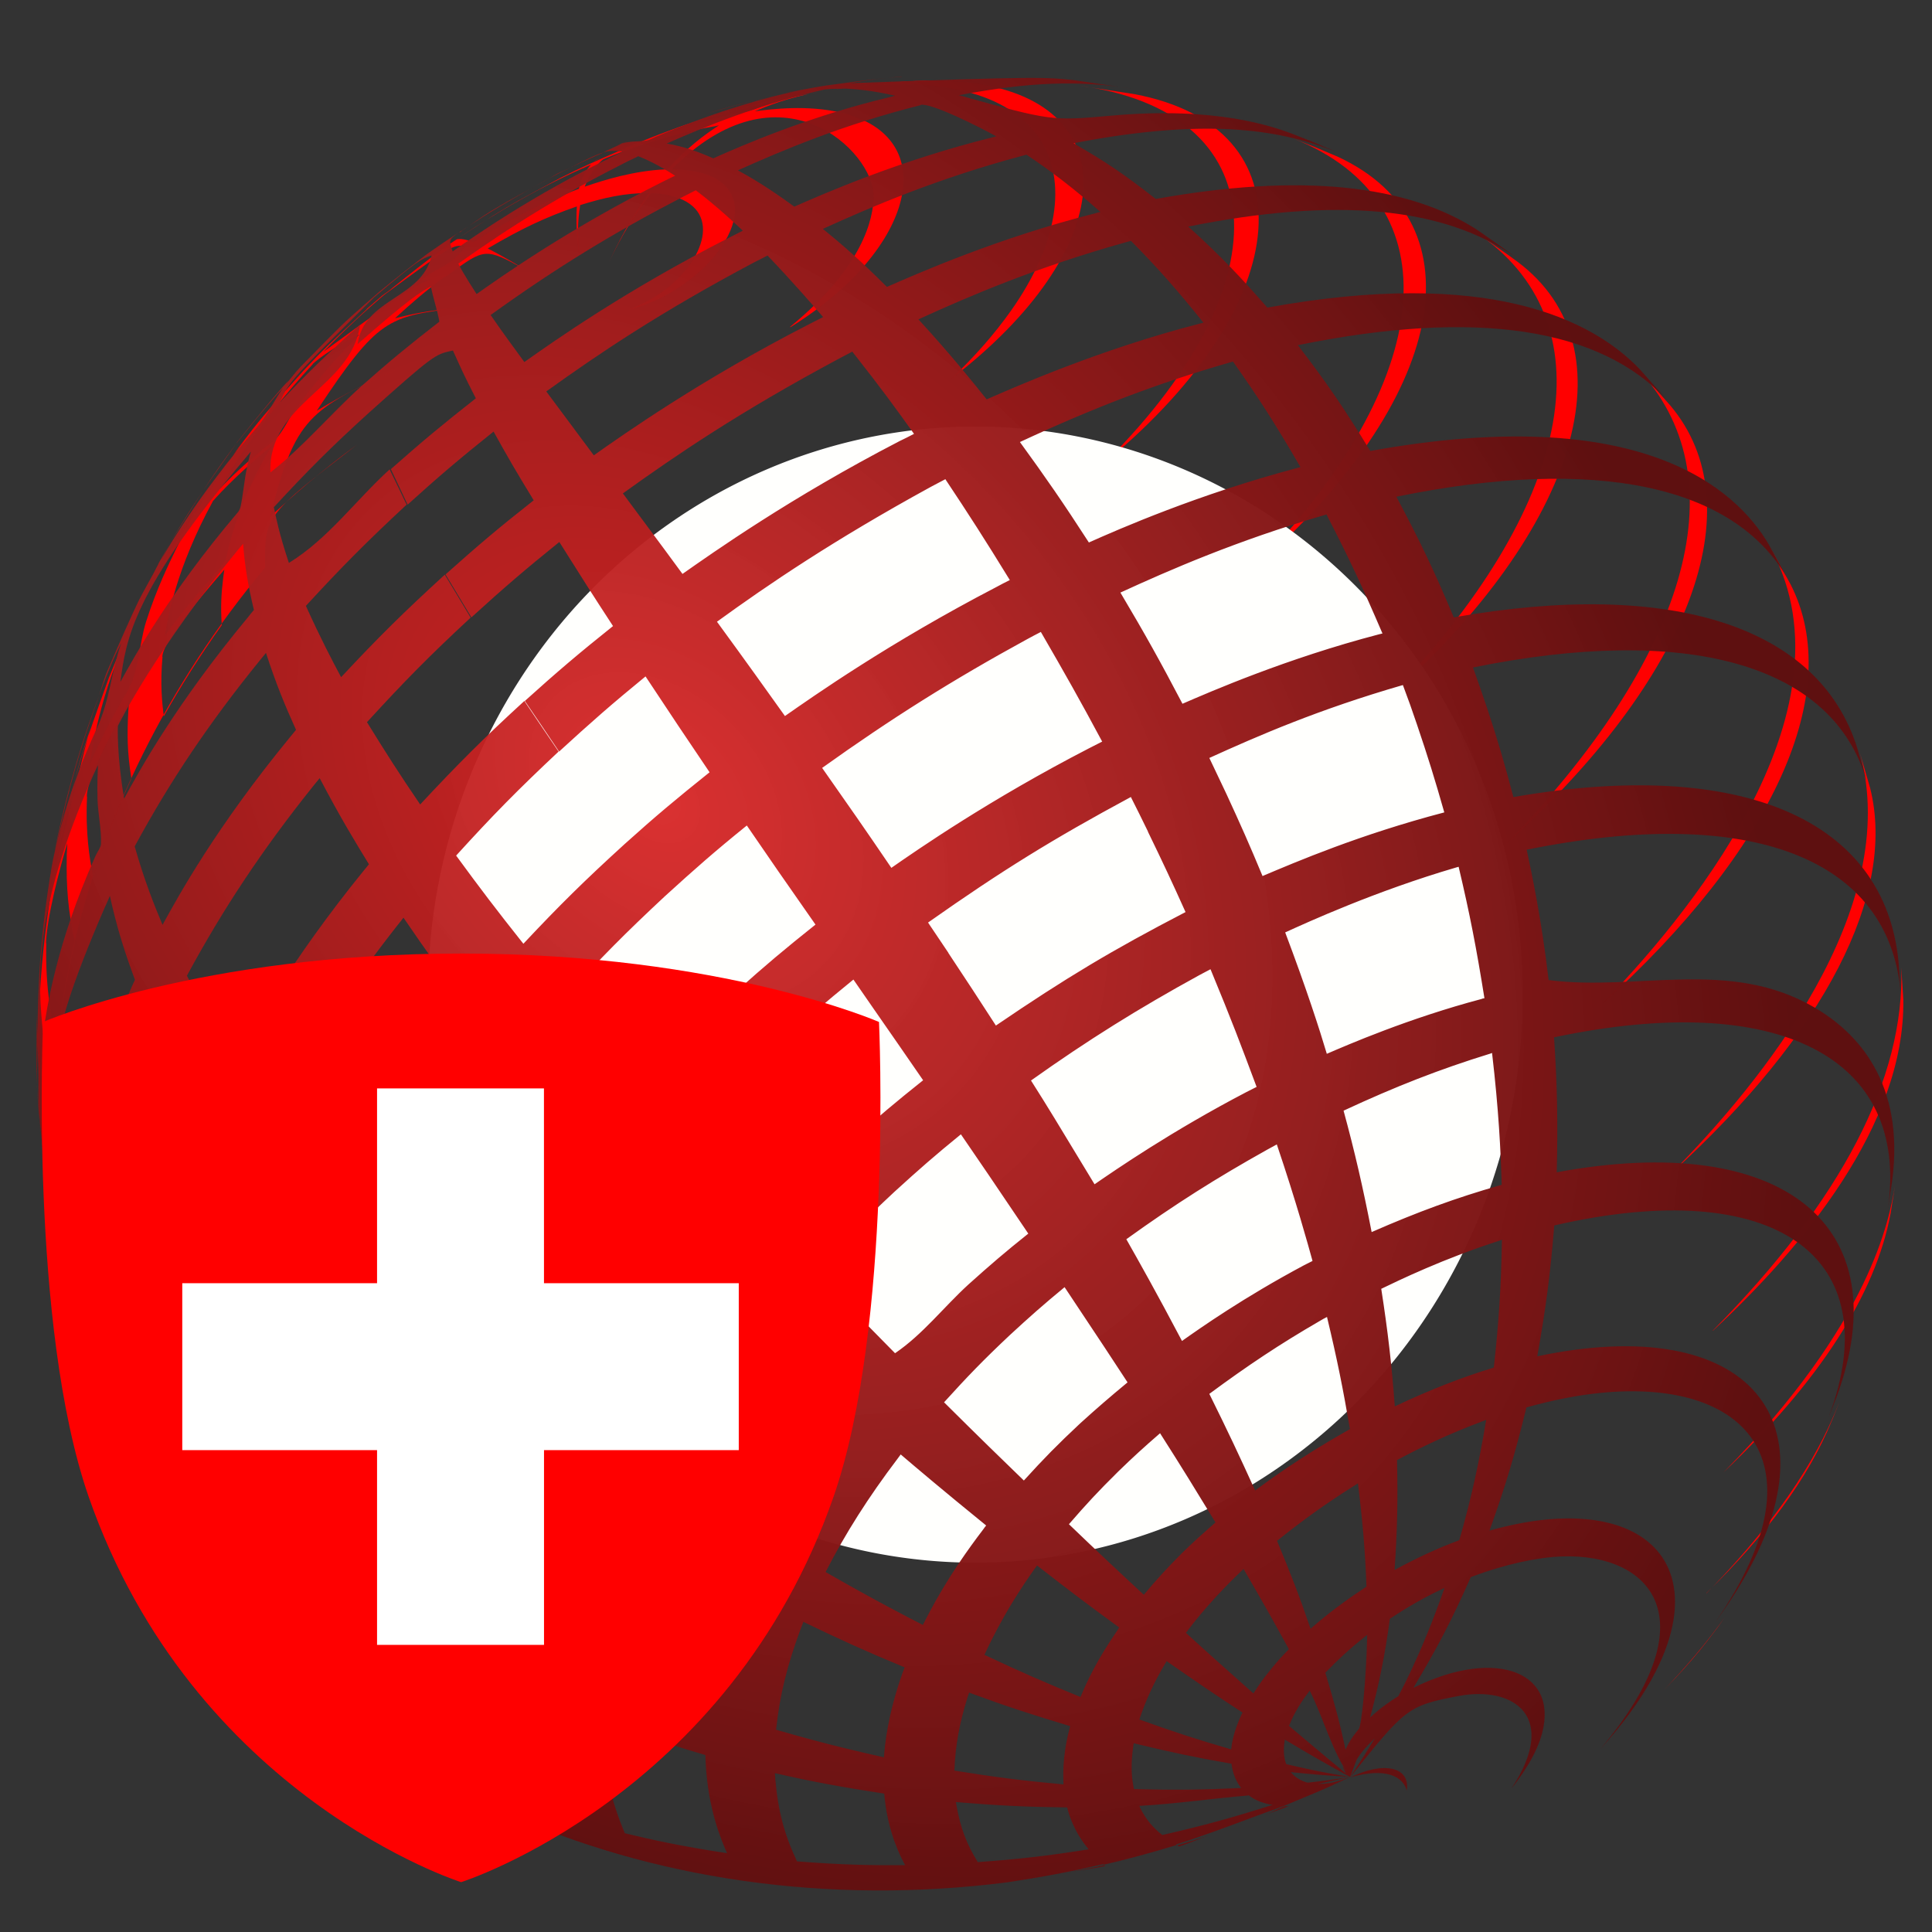
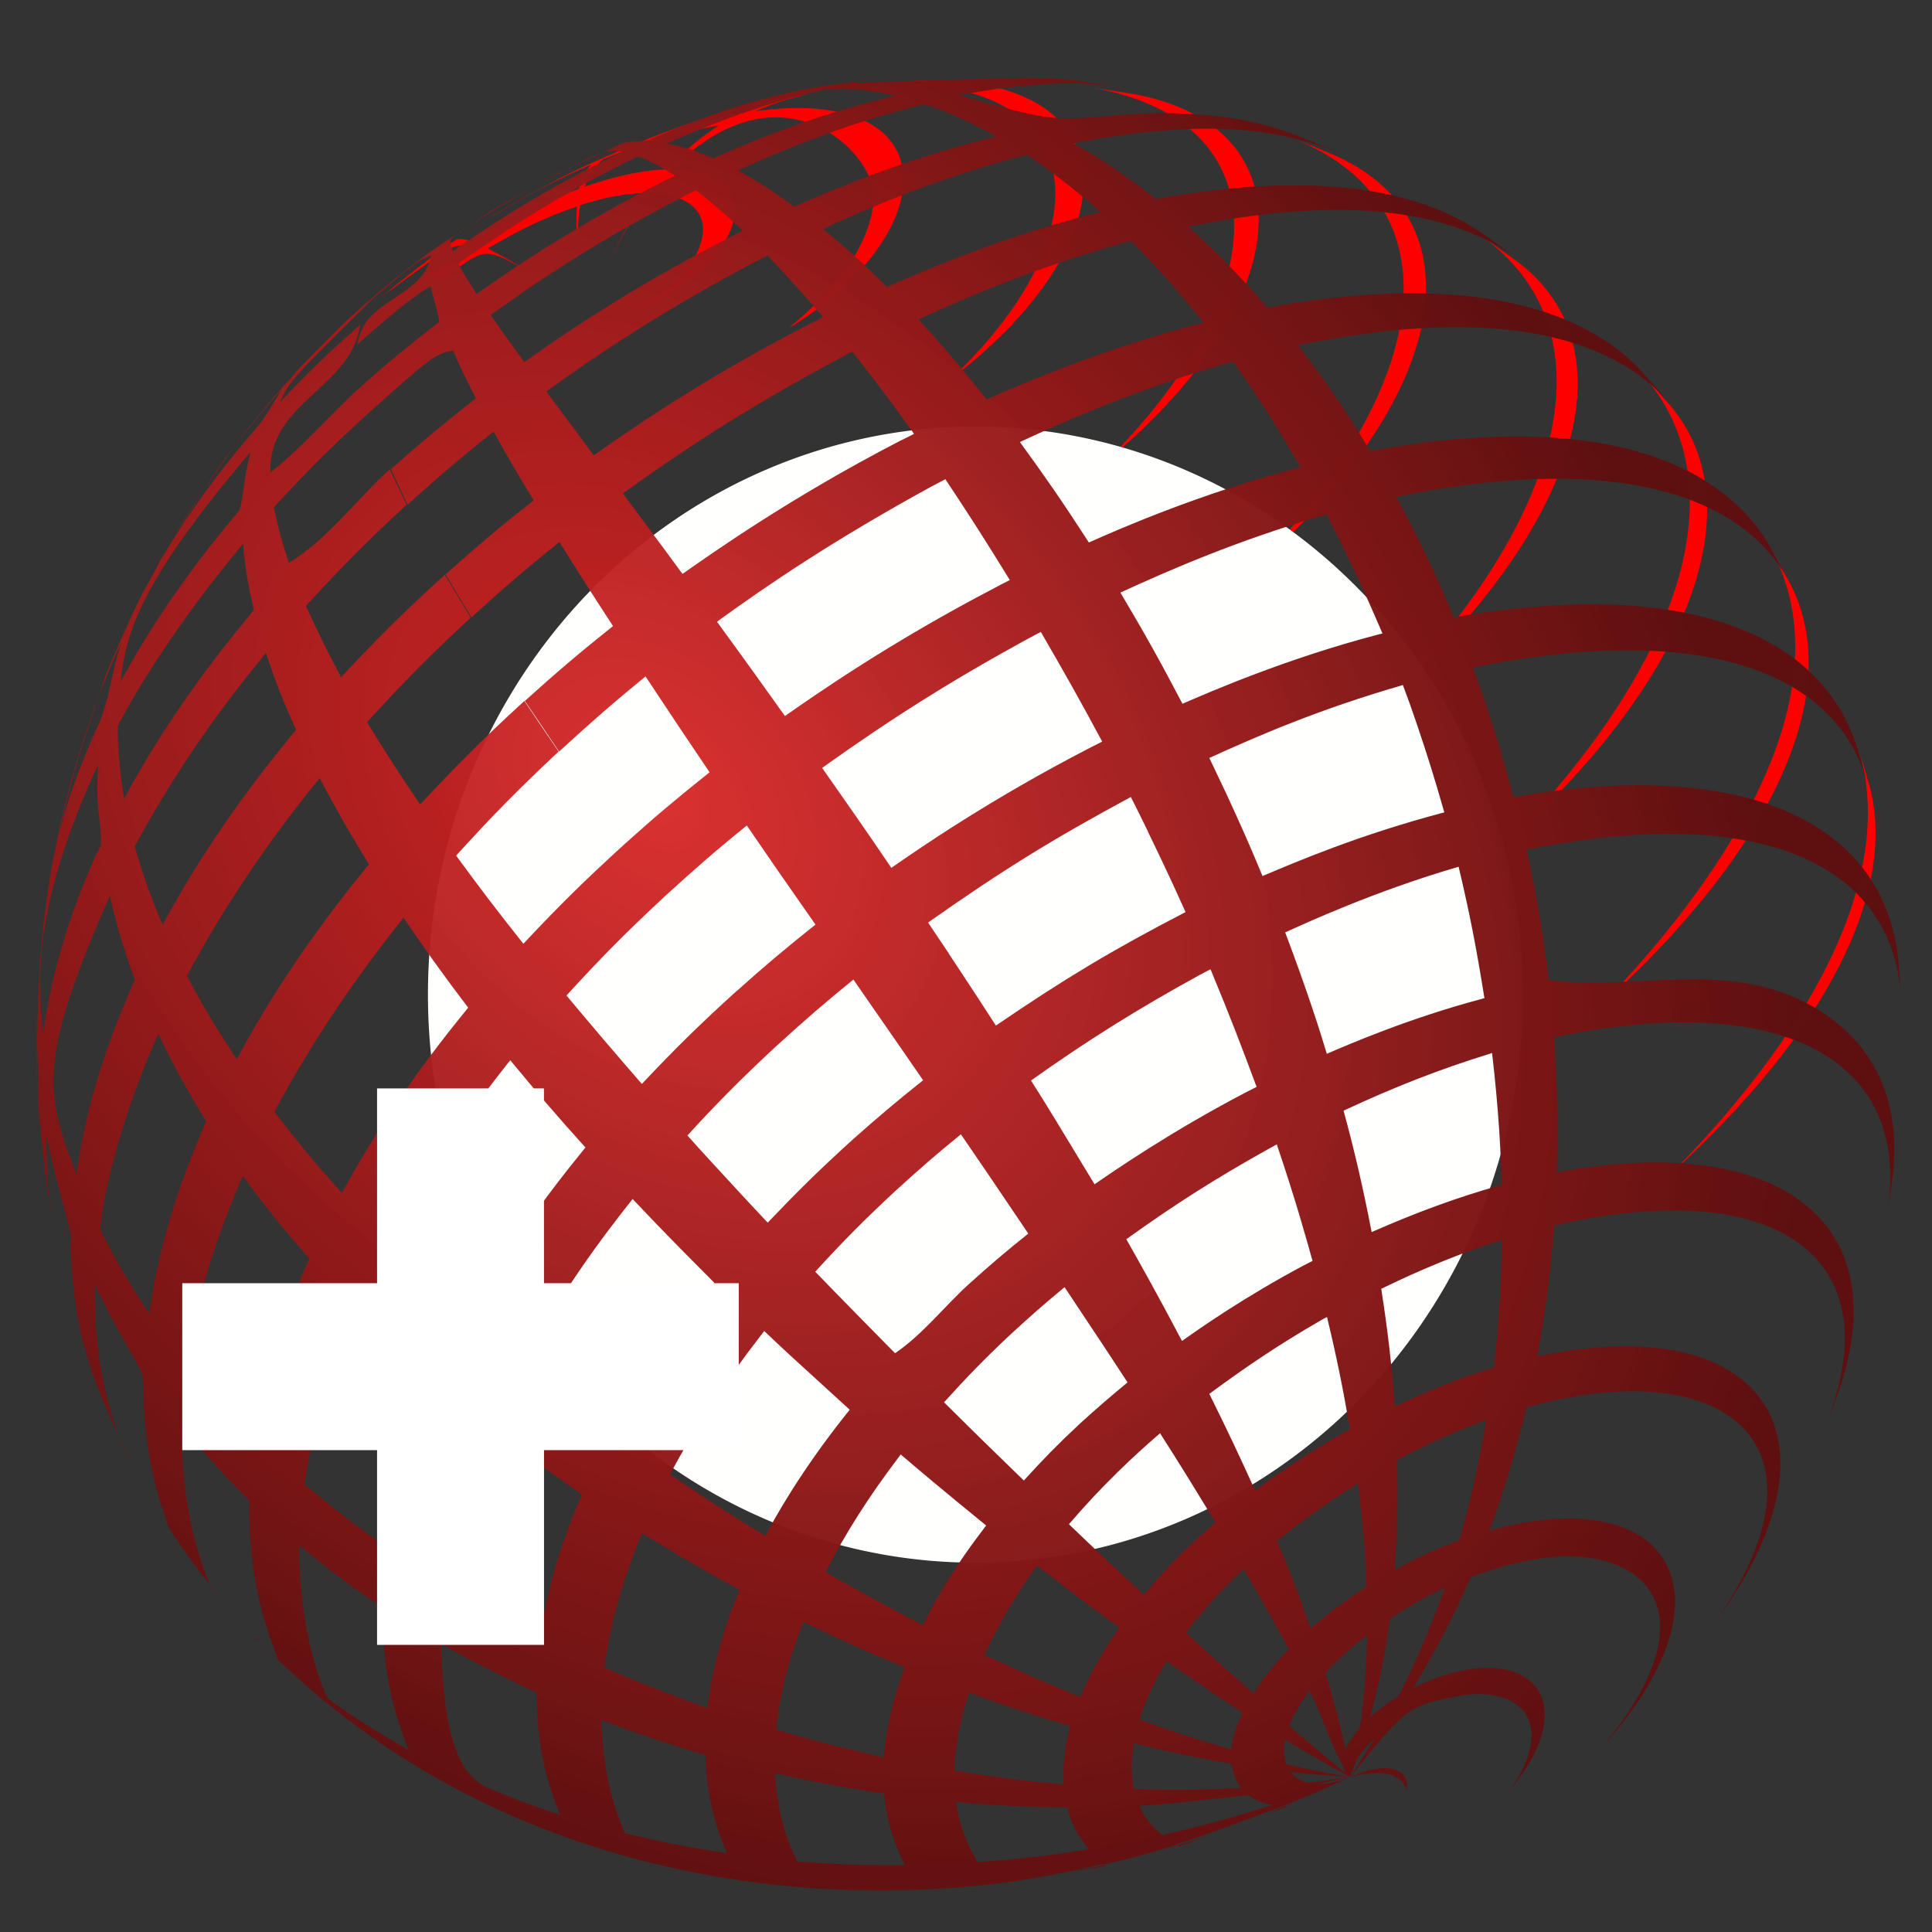
<svg xmlns="http://www.w3.org/2000/svg" width="55" height="55" version="1.1" viewBox="0 0 14.552 14.552" xml:space="preserve">
  <rect x="0" y="0" width="14.552" height="14.552" fill="#333333" stroke="none" />
  <defs>
    <radialGradient id="radialGradient32262-3" cx="8.796" cy="10.217" r="13.917" gradientTransform="matrix(.269 .258 -.199 .193 34.034 55.396)" gradientUnits="userSpaceOnUse">
      <stop stop-color="#d82424" stop-opacity=".941" offset="0" />
      <stop stop-color="#5e1010" stop-opacity=".996" offset="1" />
    </radialGradient>
  </defs>
  <style />
  <g transform="translate(-66.5 -27.141)">
    <g transform="matrix(.707 0 0 .707 63.149 25.486)">
      <g transform="matrix(2.624,0,0,2.723,-78.457,-151.54)">
        <g transform="matrix(1.028,0,0,1.028,-1.635,-1.675)" fill="#f00">
          <path d="m39.037 61.064c0.602-0.528 0.887-1.061 0.782-1.463l-0.04-0.133c0.169 0.595-0.392 1.255-0.742 1.596 9.8e-5 0 9.8e-5 1.98e-4 9.8e-5 1.98e-4m-0.282-0.636c0.685-0.596 0.965-1.195 0.75-1.602l-0.076-0.133c0.348 0.625-0.356 1.422-0.674 1.735 9.9e-5 -9.8e-5 9.9e-5 1.98e-4 1.98e-4 1.98e-4m-0.379-0.61c0.733-0.634 0.989-1.291 0.653-1.674l-0.11-0.119c0.379 0.412 0.176 1.082-0.543 1.793 9.9e-5 0 9.9e-5 1.97e-4 1.97e-4 2.89e-4m-0.46-0.561c0.753-0.648 0.963-1.331 0.511-1.659l-0.03-0.021-0.113-0.077c0.502 0.346 0.358 1.035-0.369 1.757 0-9.6e-5 9.9e-5 9.6e-5 9.9e-5 9.6e-5m-0.528-0.494c0.757-0.638 0.898-1.312 0.328-1.566l-0.091-0.037-0.084-0.032c0.634 0.242 0.571 0.915-0.153 1.635 0-9.7e-5 9.8e-5 9.6e-5 1.97e-4 1.92e-4m-0.581-0.41c0.751-0.603 0.802-1.267 0.107-1.394l-0.223-0.033c0.774 0.099 0.826 0.739 0.116 1.426 9.8e-5 0 1.97e-4 9.6e-5 2.89e-4 1.92e-4m-0.617-0.31c0.658-0.486 0.702-1.043 0.088-1.125-0.056-0.007-0.148-0.014-0.274-0.006l-0.054 0.004c-0.073 0.008-0.17 0.018-0.242 0.029 0.884-0.133 1.087 0.336 0.717 0.84-0.065 0.088-0.141 0.172-0.234 0.257 9.9e-5 0 1.97e-4 9.6e-5 1.97e-4 9.6e-5m-0.637-0.195c0.495-0.296 0.602-0.723 0.204-0.816-0.136-0.032-0.282-0.014-0.344-0.006 0.042-0.017 0.128-0.053 0.257-0.074l-0.105 0.019c-0.221 0.048-0.221 0.048-0.335 0.081-0.201 0.064-0.201 0.064-0.301 0.103-0.189 0.079-0.189 0.079-0.283 0.124-0.18 0.093-0.18 0.093-0.267 0.144-0.17 0.106-0.17 0.106-0.252 0.165-0.057 0.042-0.132 0.099-0.187 0.143 0.278-0.197 0.278-0.197 0.329-0.192-0.041 0.068-0.118 0.086-0.177 0.13 0.033-0.003 0.081-9.6e-5 0.108-0.019 0.148-0.105 0.148-0.105 0.307-0.021-0.082-0.048-0.131-0.072-0.149-0.081 0.135-0.076 0.224-0.117 0.352-0.16-0.004 0.058-8.69e-4 0.11 0.009 0.186-0.007-0.079-0.006-0.13 0.004-0.191 0.093-0.028 0.175-0.046 0.272-0.046-0.046 0.062-0.097 0.137-0.158 0.263 0.054-0.109 0.098-0.177 0.167-0.263 0.277 0.014 0.237 0.213 0.087 0.342-0.028 0.025-0.089 0.071-0.177 0.102 0.285-0.064 0.545-0.369 0.356-0.492-0.062-0.04-0.148-0.041-0.185-0.042 0.429-0.42 0.797-0.067 0.797 0.1 0 0.088-0.042 0.271-0.327 0.497 0.001 1.93e-4 -0.002 0.002-0.003 0.002m-0.323-0.797c0.211-0.057 0.215-0.058 0.325-0.079h1e-3c-0.069 0.014-0.131 0.051-0.202 0.063-0.199 0.035-0.365 0.096-0.488 0.145 0.019-0.008 0.044-0.018 0.063-0.025 0.181-0.066 0.213-0.078 0.301-0.103m-0.448 0.164 0.022-0.01-0.002 6.75e-4 -0.021 0.009m0.48-0.132c0.003-5.79e-4 0.007-0.001 0.011-0.002-0.059 0.037-0.124 0.083-0.203 0.167-0.002 9.7e-5 -0.005 9.7e-5 -0.007 1.93e-4 -0.124 5e-3 -0.242 0.04-0.32 0.066 0.031-0.076 0.073-0.104 0.073-0.104 0.002-8.68e-4 0.216-0.091 0.447-0.127m-0.527 0.161c0.009-0.004 0.022-0.01 0.032-0.014-0.017 0.018-0.035 0.042-0.048 0.092-0.007 0.003-0.017 0.006-0.024 0.009-0.137 0.052-0.254 0.11-0.393 0.194-0.037-0.013-0.053-0.013-0.065-0.011 0.069-0.045 0.252-0.164 0.497-0.27" />
-           <path d="m39.006 63.032c0.115-0.112 0.177-0.194 0.211-0.237l0.027-0.037c-0.068 0.092-0.149 0.185-0.24 0.276l0.002-0.002m0.166-0.367c0.237-0.221 0.403-0.44 0.493-0.65l0.011-0.025 0.022-0.054c-0.041 0.099-0.15 0.361-0.525 0.729 9.9e-5 -9.8e-5 0 9.9e-5 0 9.9e-5m0.067-0.46c0.377-0.344 0.6-0.676 0.66-0.986l0.017-0.104c-0.023 0.128-0.094 0.519-0.677 1.09 9.9e-5 -9.9e-5 0 9.9e-5 0 1.98e-4m-0.042-0.539c0.347-0.31 0.76-0.781 0.752-1.261l-8e-3 -0.121c0.014 0.421-0.236 0.886-0.745 1.382 9.8e-5 0 9.8e-5 9.8e-5 9.8e-5 1.97e-4" />
-           <path d="m33.88 57.78c-0.16 0.143-0.166 0.148-0.249 0.233-0.159 0.171-0.168 0.181-0.255 0.291-0.152 0.205-0.168 0.226-0.26 0.376-0.135 0.24-0.16 0.283-0.253 0.501-0.103 0.276-0.131 0.35-0.207 0.68-0.048 0.294-0.082 0.506-0.068 0.899 0.041 0.466 0.063 0.609 0.214 1.069-0.37-1.027-0.09-2.182 0.678-3.067-0.002-0.197-0.002-0.197 0.363-0.468-0.156 0.111-0.257 0.198-0.343 0.274 0.098-0.381 0.159-0.408 0.502-0.561-0.116 0.049-0.211 0.096-0.318 0.158 0.242-0.353 0.283-0.358 0.552-0.391-0.111 0.009-0.181 0.024-0.243 0.039 0.07-0.062 0.116-0.1 0.192-0.155-0.084 0.007-0.084 0.007-0.475 0.283 0.093-0.092 0.156-0.148 0.259-0.233l-0.027 0.019-0.06 0.05m-1.079 4.051c-0.05-0.158-0.11-0.37-0.147-0.531l0.006 0.031c0.012 0.052 0.018 0.079 0.039 0.142 0.026 0.121 0.059 0.24 0.102 0.358m-0.214-1.069c-9.65e-4 -0.1-0.004-0.234-6.75e-4 -0.334l4.82e-4 -0.013c5.79e-4 -0.011 0.001-0.027 0.002-0.038-3.86e-4 0.013-0.001 0.029-0.001 0.042-6.75e-4 0.079-0.002 0.226 0.052 0.413-3e-3 0.13 0.003 0.259 0.018 0.388l-0.011-0.038c-0.021-0.077-0.049-0.183-0.059-0.42m0.068-0.899c0.08-0.336 0.082-0.342 0.147-0.527l-5e-3 0.014c-0.023 0.067-0.023 0.067-0.136 0.513-0.013 0.053-0.023 0.095-0.035 0.163 0.009-0.064 0.019-0.119 0.028-0.163m-0.042 0.331c0.003-0.098 0.054-0.285 0.084-0.38-5.78e-4 0.012-0.001 0.027-2e-3 0.039-0.003 0.13 0.005 0.218 0.032 0.337-0.031 0.128-0.055 0.257-0.069 0.386l-0.006-0.024c-0.014-0.059-0.043-0.181-0.038-0.357m0.763-1.889c0.042-0.051 0.098-0.12 0.142-0.17l-6e-3 0.007c-0.03 0.035-0.112 0.127-0.196 0.245-0.002 0.002-0.193 0.279-0.247 0.373 0.014-0.024 0.033-0.056 0.047-0.079 0.136-0.211 0.168-0.262 0.26-0.376m-0.391 0.611 0.012-0.024 0.001-0.003c0.061-0.117 0.118-0.194 0.148-0.235-0.007 0.014-0.015 0.028-0.022 0.042-0.026 0.052-0.075 0.147-0.117 0.274-0.029 0.089-0.026 0.187-0.077 0.27-0.055 0.089-0.102 0.177-0.145 0.272 0.014-0.088 0.045-0.295 0.198-0.595m-0.21 0.718c0.001-0.023 0.004-0.083 0.167-0.361-8.68e-4 0.01-0.002 0.024-3e-3 0.034-0.005 0.089-0.005 0.156 0.012 0.259-0.058 0.122-0.109 0.247-0.151 0.373l-3e-3 -0.014c-0.01-0.052-0.028-0.149-0.021-0.29m0.892-1.648c5.79e-4 -5.79e-4 0.065-0.057 0.183-0.111-5.79e-4 4.82e-4 -0.001 0.001-0.002 0.002-0.094 0.091-0.178 0.186-0.25 0.282-0.028 0.037-0.046 0.081-0.079 0.115-0.002 0.002-0.004 0.003-0.006 0.005-0.111 0.08-0.184 0.153-0.215 0.184 0.041-0.068 0.152-0.25 0.369-0.476m-0.397 0.524c4.82e-4 -6.75e-4 0.086-0.097 0.233-0.211-3.86e-4 5.79e-4 -8.68e-4 0.001-0.001 2e-3 -0.059 0.095-0.137 0.244-0.175 0.413-0.006 0.025-0.006 0.025-0.06 0.085-0.088 0.096-0.14 0.162-0.185 0.222 0.012-0.07 0.045-0.257 0.189-0.511m-0.199 0.591c0.002-0.019 0.006-0.068 0.245-0.332-0.001 0.008-0.003 0.02-0.004 0.028-0.008 0.063-0.011 0.111-0.006 0.183-0.084 0.113-0.16 0.229-0.229 0.347l-0.001-8e-3c-0.005-0.04-0.014-0.114-0.004-0.219" />
        </g>
        <path transform="matrix(1.028 0 0 1.028 -.832 -1.675)" d="m37.666 60.387a2.162 2.162 0 0 1-2.162 2.162 2.162 2.162 0 0 1-2.162-2.162 2.162 2.162 0 0 1 2.162-2.162 2.162 2.162 0 0 1 2.162 2.162z" color="#000000" color-rendering="auto" fill="#fffffd" fill-rule="evenodd" image-rendering="auto" shape-rendering="auto" solid-color="#000000" style="isolation:auto;mix-blend-mode:normal;paint-order:markers fill stroke" />
        <path d="m35.366 56.812-0.056 0.004c-0.075 0.007-0.174 0.02-0.249 0.03l-0.038 0.006-0.108 0.019c-0.009 0.002-0.019 0.005-0.027 0.006 0.022-0.004 0.055-0.011 0.068-0.013-0.004 9.25e-4 -0.01 0.002-0.014 0.003-0.071 0.015-0.145 0.033-0.219 0.055-0.165 0.048-0.303 0.104-0.355 0.125-0.01 0.004-0.024 0.012-0.035 0.014-0.033 0.006-0.068 0.001-0.101 0.012 0.008-0.003 0.02-0.009 0.03-0.013l-0.05 0.02c0.006-0.002 0.013-0.004 0.019-0.006-0.021 0.008-0.058 0.026-0.075 0.033 0.021-0.005 0.044-0.008 0.08-0.002-0.013 0.006-0.03 0.013-0.042 0.019-0.325 0.151-0.561 0.311-0.65 0.371-0.017-0.044-0.015-0.047 0.027-0.075-0.033 0.021-0.045 0.027-0.132 0.086-0.059 0.043-0.136 0.102-0.193 0.147l-0.062 0.052c-0.092 0.078-0.091 0.078-0.256 0.24-0.025 0.025-0.049 0.057-0.066 0.075-0.041 0.054-0.07 0.116-0.115 0.166-0.24 0.266-0.363 0.473-0.415 0.564-0.019 0.034-0.045 0.078-0.062 0.11-0.034 0.068-0.069 0.145-0.132 0.285-0.015 0.039-0.018 0.054-0.03 0.087 0.022-0.054 0.043-0.109 0.069-0.163 0.006-0.012 0.015-0.029 0.021-0.041-0.039 0.108-0.047 0.225-0.097 0.329-0.125 0.263-0.165 0.446-0.184 0.541-0.049 0.275-0.058 0.475-0.059 0.682 0.003 0.064 0.005 0.128 0.004 0.192-5.13e-4 0.033 1e-3 0.056 0.002 0.082 0.016 0.184 0.034 0.327 0.058 0.451-0.021-0.114-0.026-0.202-0.027-0.302 3.37e-4 -0.013 6.65e-4 -0.031 1e-3 -0.045 0.006 0.029 0.018 0.09 0.039 0.166 0.059 0.215 0.06 0.215 0.059 0.232-0.001 0.263 0.056 0.435 0.083 0.517 0.031 0.086 0.069 0.171 0.109 0.255-0.064-0.18-0.093-0.338-0.095-0.545 1.98e-4 -0.014 3.33e-4 -0.032 5.3e-4 -0.045 0.02 0.041 0.054 0.111 0.113 0.21 0.083 0.14 0.083 0.139 0.083 0.175 2.99e-4 0.28 0.067 0.465 0.096 0.544l0.011 0.027c0.051 0.076 0.106 0.148 0.163 0.218-0.095-0.23-0.111-0.423-0.114-0.581 9.9e-5 -0.013-1e-4 -0.031 0-0.044 0.096 0.116 0.163 0.188 0.275 0.296-9.9e-5 0.012-5.31e-4 0.029-5.31e-4 0.041 0.001 0.303 0.086 0.503 0.117 0.579-0.014-0.012-0.03-0.027-0.046-0.041 0.273 0.264 0.594 0.478 0.95 0.634 0.617 0.27 1.332 0.369 2.057 0.28 0.136-0.02 0.24-0.038 0.389-0.071l0.003 0.002c0.099-0.022 0.197-0.048 0.296-0.077-0.001-7.07e-4 -3e-3 -0.002-0.004-0.002 0.147-0.044 0.29-0.1 0.434-0.149 0.091-0.037 0.182-0.071 0.272-0.115-0.032 0.012-0.069 0.026-0.122 0.027-2e-3 -1.02e-4 -4e-3 0-0.006 0 0.032-0.007 0.075-0.016 0.108-0.023l0.02-0.004c-0.097 0.015-0.17 0.022-0.17 0.022-2.99e-4 0-0.036-0.006-0.066-0.037-9.25e-4 -0.001-0.002-0.003-0.003-0.004 0.095 0.009 0.141 0.013 0.233 0.018l0.007 5.44e-4c-0.102-0.016-0.152-0.026-0.259-0.05-0.01-0.027-0.012-0.057-0.006-0.092 2.99e-4 -0.001 3.26e-4 -0.003 5.44e-4 -0.004 0.095 0.055 0.151 0.086 0.238 0.132l0.027 0.014v-5.44e-4l-0.031-0.042c0.003 0.01 0.01 0.021 0.015 0.03-0.082-0.065-0.136-0.109-0.232-0.187 0.014-0.033 0.019-0.042 0.04-0.077 0.018-0.027 0.022-0.033 0.044-0.061 0.058 0.111 0.089 0.236 0.164 0.338 0.026-0.066 0.026-0.067 0.03-0.073 0.009-0.014 0.03-0.042 0.068-0.076 4.34e-4 -4.36e-4 0.001-0.001 0.002-0.002-0.036 0.058-0.055 0.085-0.093 0.141l-0.006 0.01c0.223-0.268 0.232-0.279 0.44-0.317 0.221-0.04 0.409 0.079 0.214 0.362 0.003-4e-3 0.084-0.097 0.117-0.192 0.091-0.261-0.173-0.365-0.515-0.202 0.097-0.156 0.154-0.261 0.233-0.433 0.151-0.055 0.266-0.073 0.335-0.079 0.374-0.03 0.657 0.22 0.19 0.753 0.039-0.042 0.13-0.14 0.202-0.262 0.279-0.472-0.038-0.761-0.651-0.594 0.066-0.177 0.102-0.294 0.15-0.482 0.04-0.011 0.115-0.03 0.208-0.045 0.651-0.102 1.031 0.229 0.559 0.885l0.028-0.038c0.018-0.025 0.042-0.059 0.059-0.086 0.428-0.663 0.049-1.091-0.81-0.916 0.035-0.19 0.052-0.314 0.069-0.512 0.893-0.198 1.361 0.118 1.114 0.75l0.011-0.026 0.022-0.055c0.256-0.672-0.222-1.04-1.137-0.877 0.005-0.19 0.002-0.348-0.011-0.528 0.91-0.185 1.442 0.077 1.356 0.668l0.017-0.107c0.052-0.385-0.143-0.581-0.316-0.678-0.344-0.194-0.72-0.062-1.079-0.107-0.028-0.234-0.069-0.42-0.089-0.51 0.909-0.178 1.476 0.033 1.519 0.566l-0.009-0.125c-0.055-0.56-0.638-0.802-1.564-0.647-0.036-0.132-0.062-0.218-0.107-0.349-0.024-0.069-0.032-0.089-0.057-0.158 0.863-0.169 1.443-0.015 1.591 0.422 0.003 0.009 0.007 0.021 0.01 0.03l-0.041-0.137c-0.154-0.475-0.751-0.662-1.638-0.511-0.08-0.184-0.137-0.298-0.233-0.472 0.81-0.16 1.375-0.045 1.59 0.324l-0.078-0.137c-0.133-0.219-0.521-0.558-1.618-0.366-0.108-0.17-0.177-0.267-0.294-0.414 0.723-0.142 1.228-0.069 1.501 0.217l-0.113-0.123c-0.195-0.196-0.616-0.398-1.512-0.241-0.098-0.108-0.185-0.199-0.321-0.317 0.601-0.116 1.036-0.077 1.328 0.119l-0.031-0.022-0.116-0.079c-0.289-0.185-0.731-0.227-1.313-0.126-0.13-0.098-0.202-0.145-0.334-0.218 0.573-0.107 0.859-0.044 1.063 0.032l-0.093-0.038-0.087-0.033c-0.075-0.026-0.303-0.106-0.729-0.069-0.244 0.021-0.244 0.021-0.619-0.08 0.286-0.052 0.49-0.059 0.703-0.025l-0.23-0.033c-0.12-0.013-0.148-0.016-0.915 0.011 0.083-0.014 0.125-0.019 0.209-0.026zm1.821 6.654c0.149-0.043 0.217-2.4e-4 0.23 0.05h5.44e-4c0.015-0.092-0.095-0.115-0.23-0.05zm-0.272 0.115c-0.025 0.01-0.049 0.022-0.074 0.031 0.032-0.012 0.065-0.021 0.097-0.034h-0.002c-0.002 2.02e-4 -0.005 4.36e-4 -0.007 5.45e-4h-5.44e-4c-0.002 1.01e-4 -0.005-6.81e-4 -0.007 0-0.002 7.6e-4 -0.005 0.001-0.007 0.002zm-0.074 0.031c-0.074 0.029-0.148 0.055-0.222 0.079 0.074-0.024 0.148-0.05 0.222-0.079zm-0.222 0.079c-0.045 0.015-0.089 0.028-0.134 0.041 0.003 0.001 0.006 0.003 8e-3 0.004 0.042-0.013 0.084-0.031 0.126-0.045zm-0.43 0.118c-0.055 0.012-0.111 0.022-0.166 0.031 0.057-0.01 0.114-0.016 0.171-0.028zm-0.166 0.031c-0.072 0.013-0.145 0.027-0.217 0.036 0.072-9e-3 0.145-0.023 0.217-0.036zm-3.233-0.877c-0.023-0.022-0.047-0.044-0.07-0.067 0.008 0.008 0.015 0.017 0.022 0.024l0.023 0.021c0.007 0.007 0.016 0.014 0.024 0.022zm-0.069-0.067c-0.034-0.035-0.066-0.071-0.098-0.108 0.032 0.036 0.064 0.073 0.098 0.108zm-0.098-0.108c-0.022-0.025-0.044-0.049-0.065-0.075 6.8e-4 0.002 9.07e-4 0.003 0.002 0.005 0.02 0.024 0.042 0.046 0.063 0.07zm-0.228-0.293c-0.001-0.002-0.003-0.004-0.005-0.006 0.002 0.003 0.004 0.007 0.006 0.01zm-0.005-0.006c-0.052-0.077-0.1-0.156-0.144-0.238 0.044 0.083 0.093 0.162 0.144 0.238zm-0.144-0.238c-0.021-0.04-0.04-0.081-0.059-0.121 1e-3 0.003 1e-3 0.005 0.002 0.009 0.018 0.038 0.037 0.075 0.057 0.113zm-0.324-0.945c0.002 0.009 0.003 0.017 0.005 0.027-0.002-0.008-0.003-0.019-0.005-0.027zm0.005 0.027c0.007 0.035 0.017 0.073 0.026 0.108-0.009-0.036-0.02-0.077-0.026-0.108zm0.026 0.108c0.01 0.041 0.019 0.08 0.033 0.131-0.013-0.046-0.022-0.088-0.033-0.131zm0.033 0.131c0.025 0.087 0.054 0.182 0.09 0.296-0.038-0.117-0.066-0.212-0.09-0.296zm-0.121-0.717c-0.003-0.031-0.006-0.052-0.009-0.086l0.01 0.127c-5.99e-4 -0.011-5.21e-4 -0.028-1e-3 -0.041zm1e-3 0.041c1.16e-4 0.002-1.12e-4 0.006 0 8e-3l0.003 0.038zm-0.01-0.127c-6.54e-4 -0.068 0.003-0.127 0.003-0.189-0.002-0.052-0.005-0.104-0.003-0.156-5.95e-4 0.103-0.004 0.241 5.31e-4 0.344zm0.062-0.87c0.003-0.019 0.005-0.034 0.009-0.054l-0.015 0.079c1e-3 -0.005 0.005-0.019 0.006-0.025zm0.009-0.054c0.066-0.275 0.096-0.381 0.182-0.613-0.091 0.227-0.149 0.452-0.182 0.613zm0.345-0.985c5.37e-4 -1e-3 5.29e-4 -0.002 1e-3 -0.003l-0.007 0.015c0.002-0.004 0.004-0.007 0.006-0.012zm0.062-0.11c0.021-0.037 0.035-0.066 0.066-0.119l-0.048 0.081-0.006 0.012c-0.009 0.016-0.015 0.027-0.023 0.044 2e-3 -0.003 0.009-0.014 0.011-0.018zm0.066-0.119c0.066-0.102 0.099-0.153 0.131-0.2-0.043 0.061-0.078 0.113-0.131 0.2zm0.131-0.2c0.033-0.047 0.069-0.095 0.136-0.186-0.061 0.078-0.096 0.126-0.136 0.186zm0.136-0.186c0.121-0.145 0.147-0.172 0.197-0.225 0.005-0.007 0.009-0.015 0.015-0.021-0.008 8e-3 -0.015 0.016-0.023 0.024-0.081 0.088-0.188 0.22-0.189 0.221zm0.905-0.824c0.004-0.002 0.011-0.007 0.014-0.01-0.004 0.003-0.007 0.004-0.011 0.006-0.002 0.002-0.002 0.002-0.004 0.003zm0.014-0.01c0.101-0.066 0.193-0.117 0.275-0.161-0.037 0.02-0.056 0.027-0.161 0.087-0.039 0.023-0.087 0.057-0.113 0.074zm0.275-0.161c0.017-9e-3 0.055-0.031 0.074-0.04-0.025 0.013-0.046 0.025-0.074 0.04zm0.074-0.04c0.037-0.019 0.06-0.03 0.086-0.042-0.023 0.01-0.016 0.007-0.048 0.021-0.013 0.006-0.028 0.016-0.038 0.021zm0.086-0.042c0.064-0.03 0.106-0.047 0.136-0.06-0.015 0.004-0.028 9e-3 -0.044 0.016l-0.014 0.006c-0.014 0.006-0.054 0.026-0.078 0.038zm0.869-0.289c-0.079 0.015-0.192 0.041-0.317 0.077 0.198-0.053 0.22-0.058 0.317-0.077zm0.236-0.021c0.049 0.001 0.12 0.007 0.214 0.028-0.005 0.001-0.011 0.003-0.015 0.004-0.339 0.077-0.618 0.196-0.723 0.241-0.062-0.026-0.115-0.045-0.189-0.058 0.158-0.067 0.373-0.152 0.639-0.211 4.35e-4 -1.02e-4 0.026-0.004 0.074-0.003zm0.317 0.064c0.042-0.01 0.243 0.088 0.308 0.123-0.005 0.001-0.012 0.003-0.016 0.004-0.38 0.091-0.688 0.222-0.804 0.271-0.059-0.041-0.13-0.09-0.229-0.142 0.182-0.079 0.431-0.18 0.742-0.255zm0.431 0.195c0.103 0.066 0.198 0.137 0.3 0.224-0.005 0.001-0.012 0.002-0.017 0.004-0.399 0.097-0.726 0.237-0.85 0.289-0.108-0.104-0.182-0.166-0.26-0.227 0.198-0.087 0.468-0.198 0.81-0.286 0.005-0.001 0.012-3e-3 0.016-0.004zm-1.576 0.006c0.029 0.011 0.077 0.031 0.149 0.076-0.015 0.007-0.035 0.016-0.049 0.023-0.38 0.183-0.654 0.37-0.757 0.44-0.049-0.073-0.067-0.105-0.074-0.119 0.237-0.162 0.436-0.278 0.687-0.4 0.013-0.006 0.031-0.014 0.045-0.021zm0.233 0.133c0.089 0.065 0.163 0.133 0.191 0.158-0.016 0.008-0.038 0.019-0.055 0.027-0.419 0.205-0.719 0.41-0.832 0.487-0.093-0.122-0.119-0.159-0.137-0.184 0.267-0.185 0.494-0.319 0.782-0.463 0.015-0.007 0.036-0.018 0.051-0.025zm1.767 0.198c0.109 0.106 0.191 0.196 0.294 0.32-0.005 0.001-0.011 3e-3 -0.016 0.004-0.403 0.1-0.75 0.248-0.864 0.296-0.065-0.078-0.145-0.174-0.277-0.313 0.206-0.091 0.488-0.207 0.847-0.303 0.005-0.001 0.012-3e-3 0.016-0.004zm-2.84 0.058c-0.039 0.169-0.275 0.166-0.3 0.346 0.208-0.177 0.255-0.203 0.297-0.226 0.01 0.046 0.026 0.091 0.035 0.138-0.123 0.092-0.199 0.152-0.315 0.251-0.127 0.11-0.237 0.238-0.371 0.339-0.01-0.275 0.33-0.33 0.364-0.578-0.13 0.111-0.209 0.184-0.325 0.303 0.035-0.079 0.051-0.095 0.38-0.408l0.002-0.002c0.178-0.145 0.19-0.15 0.233-0.164zm1.365 0c0.103 0.104 0.191 0.202 0.225 0.24-0.017 0.008-0.04 0.02-0.057 0.028-0.441 0.218-0.755 0.432-0.874 0.513-0.002-0.003-0.002-3e-3 -0.193-0.25 0.211-0.146 0.459-0.308 0.844-0.505 0.017-0.008 0.039-0.019 0.055-0.027zm-1.278 0.371c0.026 0.055 0.042 0.092 0.093 0.187-0.136 0.103-0.216 0.167-0.345 0.277 0.02 0.042 0.048 0.097 0.068 0.139 0.128-0.112 0.213-0.181 0.349-0.286 0.066 0.114 0.087 0.149 0.163 0.269-0.14 0.106-0.227 0.177-0.358 0.29 0.032 0.051 0.074 0.118 0.105 0.168 0.131-0.115 0.218-0.187 0.357-0.295 0.11 0.168 0.122 0.187 0.218 0.329-0.139 0.107-0.227 0.179-0.358 0.293 0.042 0.059 0.097 0.138 0.139 0.198 0.129-0.114 0.214-0.186 0.351-0.294 0.105 0.153 0.163 0.237 0.26 0.375-0.136 0.105-0.217 0.17-0.345 0.281-0.164 0.144-0.264 0.239-0.411 0.39-0.112-0.136-0.175-0.216-0.273-0.345 0.149-0.158 0.25-0.257 0.416-0.407-0.042-0.059-0.097-0.138-0.139-0.198-0.169 0.149-0.271 0.248-0.423 0.405-0.087-0.123-0.139-0.202-0.216-0.322 0.151-0.159 0.253-0.259 0.421-0.409-0.032-0.051-0.073-0.118-0.105-0.168-0.168 0.148-0.27 0.245-0.421 0.401-0.037-0.067-0.082-0.149-0.143-0.279 0.147-0.154 0.246-0.25 0.409-0.396-0.021-0.042-0.048-0.097-0.069-0.138-0.138 0.121-0.249 0.271-0.409 0.366-0.039-0.114-0.05-0.167-0.061-0.218 0.137-0.143 0.23-0.233 0.383-0.367 0.266-0.23 0.273-0.231 0.339-0.245zm1.622 0.005c0.118 0.144 0.178 0.224 0.25 0.321-0.017 0.009-0.041 0.02-0.058 0.028-0.445 0.222-0.762 0.439-0.882 0.52-0.057-0.075-0.057-0.075-0.242-0.315 0.218-0.151 0.474-0.319 0.875-0.526 0.017-0.009 0.04-0.02 0.057-0.029zm1.545 0.038c0.107 0.146 0.171 0.243 0.274 0.413-0.004 0.001-0.011 0.003-0.015 0.004-0.399 0.102-0.723 0.239-0.844 0.291-0.104-0.155-0.175-0.254-0.28-0.393 0.308-0.138 0.563-0.231 0.851-0.311 0.004-0.001 0.01-0.003 0.015-0.004zm-3.988 0.354c-0.006 0.021-0.017 0.06-0.025 0.116-0.016 0.107-0.016 0.107-0.03 0.123-0.278 0.316-0.42 0.566-0.474 0.66 0.023-0.167 0.05-0.355 0.51-0.878 0.006-0.007 0.013-0.015 0.019-0.022zm2.82 0.106c0.096 0.139 0.162 0.238 0.262 0.395-0.017 0.008-0.039 0.019-0.056 0.028-0.433 0.217-0.741 0.426-0.857 0.504-0.092-0.124-0.148-0.2-0.276-0.369 0.206-0.144 0.471-0.318 0.869-0.528 0.017-0.009 0.04-0.02 0.057-0.029zm1.548 0.139c0.091 0.17 0.146 0.283 0.227 0.465-0.004 1e-3 -0.009 0.002-0.013 0.003-0.377 0.095-0.684 0.224-0.799 0.272-0.092-0.169-0.151-0.271-0.252-0.435 0.201-0.089 0.475-0.204 0.824-0.302 0.004-0.001 0.01-0.003 0.014-0.004zm-4.399 0.113c0.007 0.087 0.019 0.16 0.044 0.26-0.007 0.008-0.016 0.018-0.022 0.026-0.295 0.342-0.442 0.601-0.505 0.712-0.03-0.17-0.026-0.284-0.025-0.285 0.001-0.003 0.155-0.3 0.488-0.689 0.006-0.007 0.015-0.017 0.021-0.024zm3.239 0.346c0.098 0.163 0.159 0.267 0.249 0.429-0.016 0.008-0.037 0.018-0.053 0.026-0.404 0.201-0.694 0.395-0.803 0.468-0.105-0.149-0.176-0.247-0.281-0.391 0.28-0.193 0.529-0.344 0.833-0.504 0.016-0.008 0.038-0.02 0.055-0.028zm-3.146 0.082c0.041 0.122 0.077 0.205 0.122 0.301-0.007 8e-3 -0.016 0.019-0.023 0.027-0.302 0.354-0.454 0.622-0.519 0.736-0.032-0.073-0.074-0.174-0.113-0.307 0.145-0.258 0.302-0.483 0.51-0.73 0.007-0.008 0.016-0.019 0.023-0.027zm4.616 0.126c0.026 0.067 0.033 0.086 0.057 0.154 0.045 0.128 0.072 0.212 0.111 0.344-0.344 0.087-0.6 0.193-0.738 0.249-0.053-0.123-0.089-0.201-0.147-0.322-0.029-0.059-0.04-0.081-0.069-0.14 0.199-0.087 0.441-0.189 0.785-0.285zm-5.298 0.311c-0.001 0.025-0.004 0.073-0.002 0.136 0.002 0.058 0.016 0.115 0.014 0.174-5.96e-4 0.015-0.016 0.033-0.022 0.047-0.162 0.349-0.199 0.602-0.213 0.697-0.02-0.198-0.047-0.468 0.202-1.009 0.007-0.014 0.015-0.032 0.022-0.045zm0.9 0.053c0.082 0.151 0.144 0.249 0.2 0.337-7e-3 8e-3 -0.016 0.019-0.023 0.027-0.298 0.354-0.449 0.621-0.514 0.736-0.113-0.164-0.176-0.278-0.202-0.327 0.147-0.262 0.305-0.492 0.516-0.746 0.007-0.008 0.016-0.019 0.023-0.027zm3.293 0.073c0.031 0.059 0.04 0.077 0.07 0.136h-5.43e-4c0.06 0.119 0.097 0.195 0.153 0.315-0.298 0.149-0.485 0.257-0.77 0.444-0.072-0.107-0.117-0.174-0.193-0.284h5.44e-4c-0.037-0.053-0.047-0.067-0.083-0.119 0.299-0.203 0.507-0.327 0.823-0.491zm-1.559 0.112c0.091 0.128 0.156 0.219 0.279 0.388-0.125 0.096-0.203 0.159-0.321 0.261 0.05 0.063 0.117 0.146 0.168 0.209 0.113-0.099 0.187-0.161 0.307-0.255 0.028 0.039 0.056 0.078 0.084 0.117 0.066 0.092 0.133 0.184 0.199 0.277-0.112 0.086-0.182 0.143-0.287 0.233-0.137 0.12-0.22 0.199-0.344 0.324-0.091-0.093-0.145-0.15-0.232-0.241-0.032-0.033-0.063-0.067-0.094-0.1 0.057-0.06 0.163-0.171 0.319-0.312 0.014-0.013 0.034-0.03 0.048-0.043-7.8e-5 -9.7e-5 7.7e-5 -4.36e-4 0-5.45e-4 -0.05-0.063-0.118-0.146-0.168-0.209-0.153 0.134-0.246 0.222-0.384 0.363-0.119-0.132-0.193-0.216-0.306-0.346 0.142-0.15 0.239-0.244 0.398-0.387 0.123-0.108 0.203-0.176 0.334-0.278zm2.89 0.161c0.046 0.187 0.072 0.317 0.105 0.515-0.003 8.16e-4 -0.007 0.001-0.01 0.002v5.44e-4c-0.298 0.076-0.548 0.181-0.63 0.215-0.029-0.094-0.082-0.253-0.169-0.475 0.091-0.04 0.368-0.162 0.694-0.254 0.003-9.24e-4 0.007-0.002 0.011-0.003zm-5.476 0.114c0.027 0.118 0.055 0.207 0.102 0.329-0.007 0.014-0.016 0.033-0.022 0.048-0.162 0.357-0.201 0.616-0.216 0.714-0.119-0.309-0.163-0.425 0.114-1.042 0.007-0.014 0.016-0.034 0.022-0.048zm1.193 0.087c0.093 0.131 0.156 0.217 0.262 0.351-0.007 0.008-0.015 0.018-0.022 0.026-0.284 0.337-0.429 0.591-0.491 0.699-0.113-0.122-0.177-0.196-0.274-0.318 0.144-0.257 0.299-0.483 0.502-0.732 0.007-0.008 0.016-0.019 0.022-0.027zm3.276 0.201c0.088 0.205 0.121 0.29 0.187 0.46-0.012 0.006-0.029 0.014-0.041 0.02-0.304 0.153-0.531 0.304-0.617 0.361-0.175-0.278-0.174-0.278-0.258-0.406 0.232-0.159 0.437-0.282 0.683-0.412 0.013-0.007 0.032-0.016 0.045-0.023zm-4.272 0.253c0.062 0.125 0.117 0.221 0.194 0.341-0.006 0.014-0.015 0.033-0.021 0.048-0.157 0.353-0.196 0.609-0.21 0.705-0.128-0.183-0.199-0.329-0.199-0.329 0-0.002 0.019-0.272 0.213-0.716 0.007-0.014 0.016-0.034 0.022-0.048zm5.415 0.075c0.027 0.224 0.035 0.38 0.039 0.515-0.002 6.24e-4 -0.005 0.002-0.007 0.002-0.178 0.049-0.334 0.104-0.521 0.183-0.035-0.174-0.069-0.316-0.114-0.475 0.212-0.095 0.39-0.162 0.595-0.223 0.003-8.16e-4 0.006-0.002 9e-3 -0.003zm-3.986 0.028c0.11 0.128 0.184 0.212 0.305 0.341-0.006 0.007-0.014 0.017-0.02 0.024-0.262 0.31-0.396 0.543-0.453 0.643-0.13-0.112-0.209-0.185-0.326-0.297 0.134-0.237 0.284-0.455 0.473-0.686 0.006-0.008 0.015-0.018 0.021-0.025zm1.829 0.289c0.051 0.071 0.156 0.22 0.274 0.389-0.095 0.073-0.154 0.122-0.243 0.199-0.101 0.089-0.185 0.195-0.298 0.269-0.108-0.106-0.217-0.212-0.324-0.319 0.115-0.121 0.193-0.197 0.322-0.313 0.099-0.087 0.164-0.142 0.27-0.225zm1.283 0.04c0.079 0.225 0.127 0.393 0.145 0.456-0.01 5e-3 -0.023 0.011-0.033 0.016-0.247 0.127-0.422 0.246-0.497 0.297-0.105-0.192-0.176-0.313-0.226-0.398 0.199-0.138 0.365-0.239 0.573-0.351 0.011-0.006 0.026-0.014 0.038-0.02zm-4.198 0.124c0.095 0.124 0.161 0.203 0.27 0.323-0.006 0.013-0.015 0.031-0.021 0.045-0.146 0.332-0.185 0.573-0.199 0.663-0.113-0.107-0.18-0.178-0.276-0.291 0.036-0.238 0.095-0.439 0.205-0.694 0.006-0.014 0.014-0.033 0.021-0.047zm1.582 0.089c0.032 0.032 0.051 0.052 0.095 0.096 0.086 0.086 0.144 0.142 0.237 0.232-0.176 0.21-0.297 0.381-0.416 0.589-0.1-0.071-0.164-0.118-0.261-0.192-0.045-0.035-0.057-0.044-0.102-0.079 0.16-0.283 0.316-0.486 0.448-0.646zm3.53 0.159c-0.003 0.182-0.013 0.328-0.033 0.501-0.002 5.17e-4 -0.004 0.001-0.006 0.002-0.123 0.036-0.256 0.086-0.396 0.15-0.012-0.159-0.028-0.293-0.055-0.46 0.069-0.032 0.252-0.118 0.482-0.189 0.002-7.07e-4 0.005-0.002 0.007-0.003zm-1.776 0.186c0.165 0.239 0.178 0.258 0.256 0.373-0.075 0.06-0.122 0.099-0.193 0.161-0.092 0.083-0.147 0.137-0.228 0.223-0.086-0.08-0.183-0.171-0.324-0.306 0.095-0.101 0.159-0.165 0.266-0.262 0.082-0.073 0.136-0.119 0.224-0.189zm-2.876 0.085c0.116 0.112 0.195 0.182 0.327 0.292-0.005 0.012-0.013 0.029-0.019 0.041-0.133 0.302-0.168 0.521-0.181 0.603-0.134-0.091-0.216-0.152-0.337-0.25 0.035-0.221 0.09-0.407 0.191-0.643 0.006-0.013 0.014-0.03 0.02-0.044zm3.942 0.033c0.042 0.169 0.064 0.276 0.093 0.438-0.007 0.004-0.017 0.009-0.024 0.013-0.181 0.099-0.312 0.192-0.361 0.227-0.066-0.14-0.109-0.228-0.186-0.378 0.156-0.111 0.285-0.194 0.448-0.285 9e-3 -0.005 0.021-0.012 0.03-0.016zm-2.284 0.055c0.084 0.077 0.084 0.077 0.346 0.307-0.004 0.005-0.01 0.013-0.015 0.018-0.192 0.233-0.291 0.41-0.328 0.476-0.137-0.082-0.213-0.127-0.387-0.241 0.106-0.19 0.22-0.358 0.367-0.541 0.005-0.006 0.011-0.014 0.016-0.02zm2.93 0.347c-0.03 0.173-0.061 0.309-0.109 0.47-0.001 4.34e-4 -0.003 0.001-0.004 0.002-0.082 0.029-0.169 0.068-0.259 0.115 0.011-0.147 0.014-0.272 0.01-0.43 0.088-0.045 0.2-0.099 0.356-0.155 0.002-4.08e-4 0.004-0.002 0.005-0.002zm-4.04 0.032c0.045 0.034 0.056 0.042 0.102 0.076 0.098 0.07 0.163 0.114 0.266 0.183-0.095 0.22-0.136 0.357-0.17 0.562-0.109-0.053-0.174-0.086-0.278-0.143-0.047-0.026-0.061-0.034-0.107-0.061 0.037-0.225 0.083-0.375 0.187-0.617zm2.716 0.02c0.09 0.136 0.144 0.221 0.225 0.349-0.053 0.045-0.086 0.073-0.135 0.119-0.063 0.061-0.101 0.101-0.156 0.164-0.11-0.098-0.184-0.165-0.304-0.276 0.071-0.079 0.119-0.129 0.2-0.206 0.062-0.058 0.103-0.094 0.17-0.15zm-1.053 0.083c0.062 0.051 0.167 0.137 0.347 0.278-0.004 0.004-0.008 0.01-0.011 0.014-0.146 0.184-0.213 0.313-0.246 0.375-0.065-0.032-0.2-0.099-0.395-0.207 0.081-0.152 0.174-0.293 0.292-0.443 0.004-0.005 0.009-0.012 0.013-0.017zm1.856 0.11c0.019 0.149 0.03 0.267 0.035 0.407-0.004 0.003-0.01 0.007-0.015 0.01-0.109 0.069-0.184 0.131-0.212 0.155-0.044-0.125-0.078-0.209-0.136-0.344 0.105-0.081 0.194-0.143 0.309-0.213 0.006-0.004 0.015-0.009 0.021-0.013zm-2.906 0.198c0.068 0.04 0.208 0.124 0.396 0.221-0.004 0.009-0.009 0.021-0.013 0.03-0.089 0.217-0.11 0.373-0.118 0.432-0.052-0.017-0.197-0.065-0.418-0.157 0.024-0.168 0.064-0.311 0.139-0.493 0.004-0.01 0.011-0.024 0.015-0.034zm-1.391 0.048c0.121 0.097 0.203 0.156 0.337 0.243 0 0.011-9.9e-5 0.026 0 0.037 0.003 0.273 0.075 0.446 0.106 0.52-0.222-0.121-0.329-0.202-0.329-0.202-0.001-0.002-0.107-0.2-0.115-0.559 9.8e-5 -0.012 0-0.028 0-0.04zm2.994 0.078c0.129 0.097 0.21 0.156 0.334 0.243-0.002 0.003-0.005 0.007-0.007 0.011-0.084 0.117-0.124 0.201-0.15 0.261-0.147-0.058-0.238-0.096-0.39-0.165 0.072-0.151 0.151-0.265 0.204-0.337 0.003-0.004 0.007-0.009 0.01-0.013zm0.839 0.014c0.077 0.128 0.12 0.201 0.184 0.314-0.033 0.033-0.041 0.041-0.07 0.075-0.037 0.044-0.045 0.055-0.074 0.098-0.1-0.086-0.17-0.145-0.274-0.237 0.043-0.055 0.073-0.089 0.124-0.143 0.047-0.048 0.059-0.06 0.11-0.107zm0.816 0.074c-0.098 0.271-0.188 0.423-0.188 0.424-0.032 0.019-0.07 0.044-0.114 0.083 0.036-0.13 0.06-0.242 0.08-0.386 0.027-0.017 0.11-0.071 0.218-0.119 1e-3 -4.34e-4 0.003-0.001 0.004-0.002zm-2.603 0.133c0.141 0.066 0.26 0.118 0.411 0.178-0.003 0.007-6e-3 0.016-0.009 0.023-0.061 0.166-0.072 0.285-0.075 0.329-0.078-0.017-0.224-0.048-0.438-0.108 0.015-0.135 0.044-0.249 0.1-0.395 0.003-0.008 0.008-0.019 0.011-0.027zm2.289 0.052c-0.004 0.183-0.024 0.356-0.034 0.367-0.036 0.041-0.049 0.07-0.054 0.081-0.024-0.109-0.044-0.179-0.082-0.301 0.051-0.051 0.097-0.092 0.158-0.139 0.004-0.003 0.008-0.006 0.012-0.009zm-3.76 0.033c0.045 0.025 0.061 0.033 0.107 0.057 0.104 0.054 0.172 0.086 0.28 0.134 0.004 0.195 0.027 0.312 0.096 0.479-0.107-0.034-0.173-0.058-0.274-0.098-0.075-0.03-0.2-0.081-0.208-0.573zm2.946 0.069c0.121 0.081 0.195 0.13 0.308 0.201-9.24e-4 0.002-0.002 0.004-0.003 0.005-0.035 0.072-0.041 0.117-0.043 0.139-0.139-0.039-0.229-0.067-0.373-0.117 0.026-0.075 0.058-0.143 0.105-0.219 0.002-0.003 0.004-0.006 0.005-9e-3zm-0.802 0.123c0.155 0.055 0.255 0.086 0.41 0.131-0.001 0.005-0.003 0.011-0.004 0.015-0.029 0.11-0.024 0.185-0.023 0.213-0.168-0.015-0.275-0.028-0.443-0.054 0.004-0.097 0.019-0.179 0.053-0.286 0.002-0.006 0.005-0.014 0.007-0.02zm-1.493 0.107c0.063 0.023 0.231 0.084 0.422 0.137 3e-4 0.008 6.66e-4 0.018 1e-3 0.026 0.009 0.188 0.066 0.312 0.087 0.358-0.193-0.028-0.307-0.053-0.415-0.078-0.059-0.135-0.086-0.255-0.094-0.414-1.98e-4 -0.009-7.64e-4 -0.021-1e-3 -0.03zm2.161 0.091c0.155 0.036 0.248 0.055 0.397 0.08 2.99e-4 0.002 7.62e-4 0.005 1e-3 0.007 0.008 0.05 0.03 0.077 0.038 0.088-0.163 0.007-0.269 0.009-0.435 0.004-0.012-0.054-0.012-0.102-0.003-0.166 6.26e-4 -0.004 0.001-0.009 0.002-0.012zm-1.456 0.117c0.152 0.034 0.281 0.056 0.443 0.08 5.17e-4 0.006 0.002 0.013 0.002 0.019 0.016 0.139 0.064 0.227 0.083 0.261-0.117 7.07e-4 -0.251-4.08e-4 -0.439-0.015-0.051-0.104-0.077-0.197-0.088-0.321-4.35e-4 -0.007-0.001-0.016-0.002-0.023zm1.925 0.088c0.002-2.06e-4 0.004 0.003 0.005 0.004 0.037 0.024 0.076 0.03 0.09 0.032-0.167 0.051-0.276 0.08-0.448 0.118-0.04-0.031-0.066-0.061-0.089-0.105-0.001-0.003-0.003-6e-3 -0.004-0.009 0.149-0.008 0.296-0.029 0.445-0.041zm-1.19 0.025c0.171 0.014 0.281 0.019 0.451 0.021 1e-3 0.004 0.002 0.008 0.003 0.012 0.025 0.083 0.068 0.133 0.084 0.152-0.171 0.026-0.28 0.038-0.45 0.05-0.045-0.07-0.07-0.133-0.086-0.219-8.16e-4 -0.005-0.002-0.012-0.003-0.016z" fill="url(#radialGradient32262-3)" />
      </g>
    </g>
  </g>
  <g transform="matrix(.246 0 0 .246 19.599 26.595)">
-     <path d="m-52.758-76.819s-4.784-2.095-12.794-2.095h-0.002c-8.01 0-12.795 2.095-12.795 2.095s-0.428 9.277 1.388 14.523c3.208 9.223 11.406 11.814 11.406 11.814h0.005s8.197-2.591 11.406-11.814c1.816-5.246 1.387-14.523 1.387-14.523" fill="#f00" />
    <path d="m-57.051-68.821v5.111h-5.963v5.964h-5.112v-5.964h-5.964v-5.111h5.964v-5.963h5.11l0.001 5.963h5.963" fill="#fff" />
  </g>
</svg>